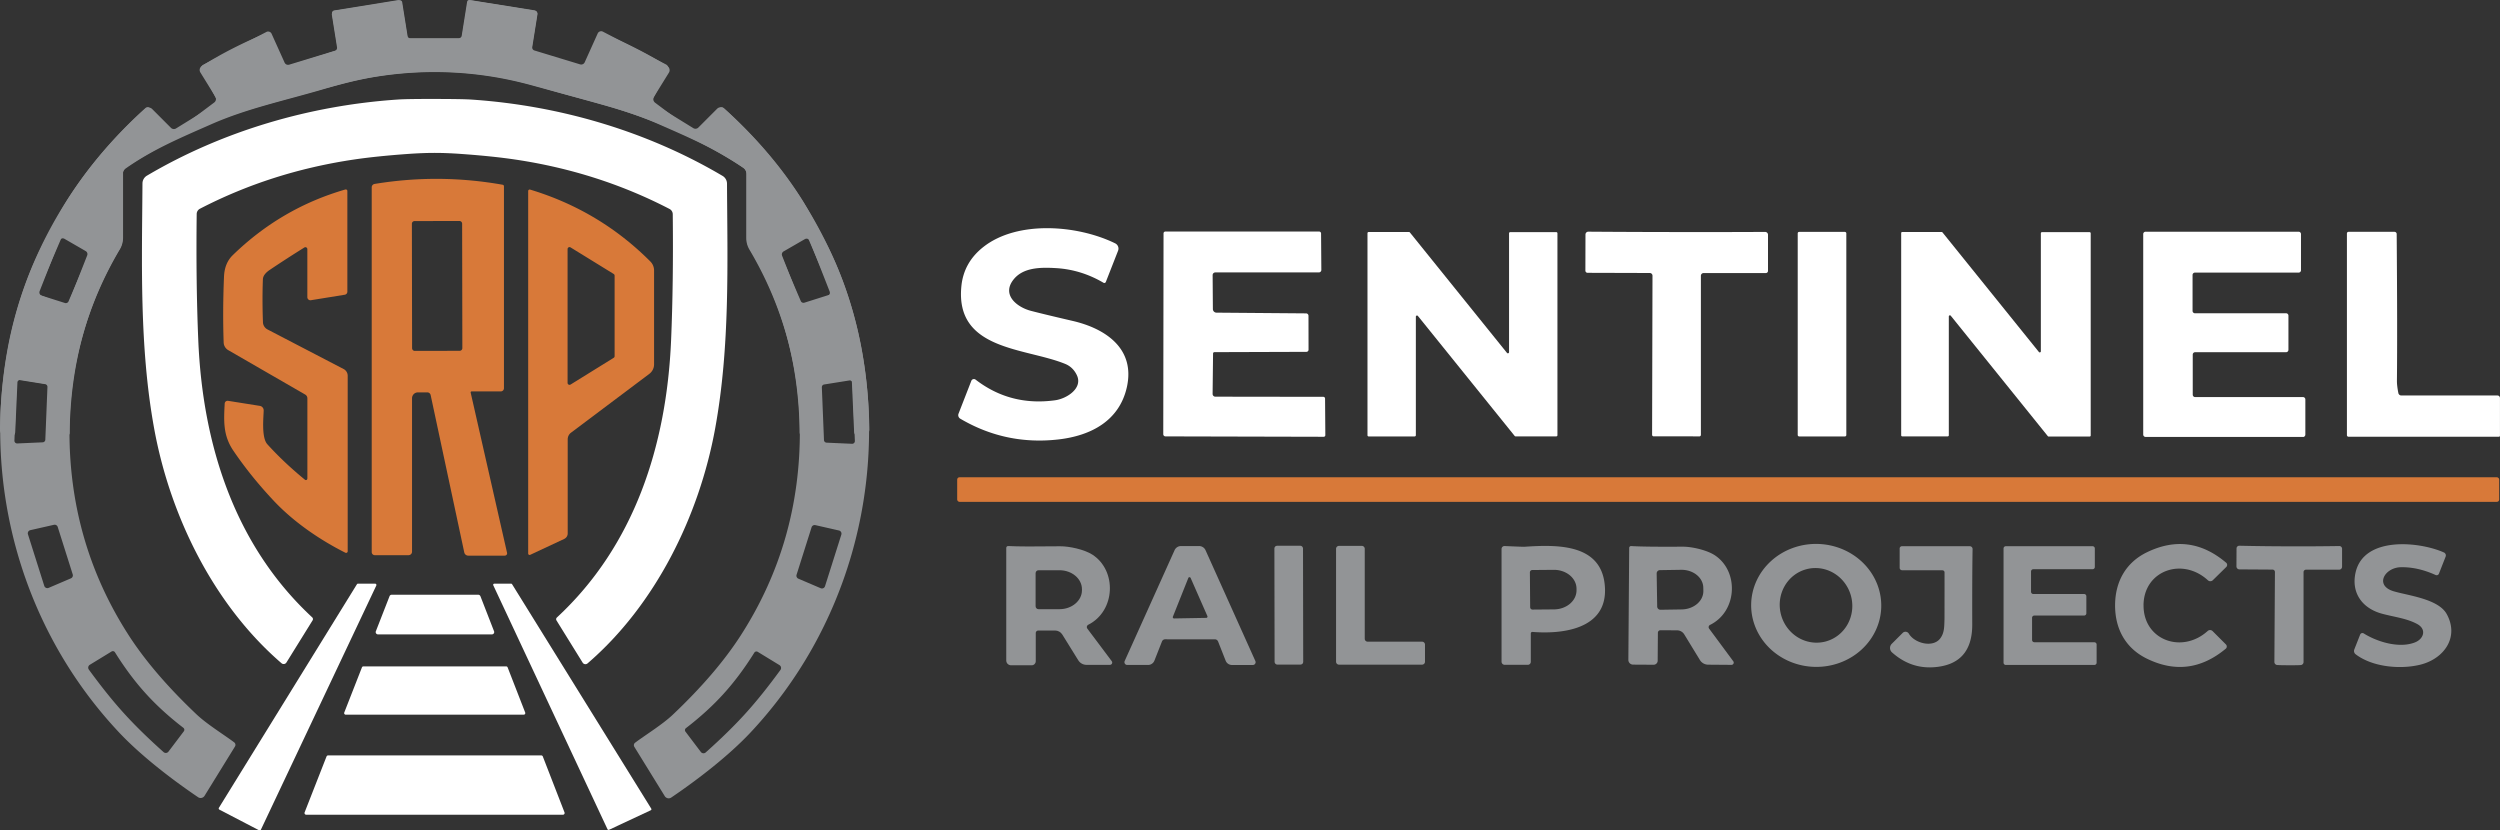
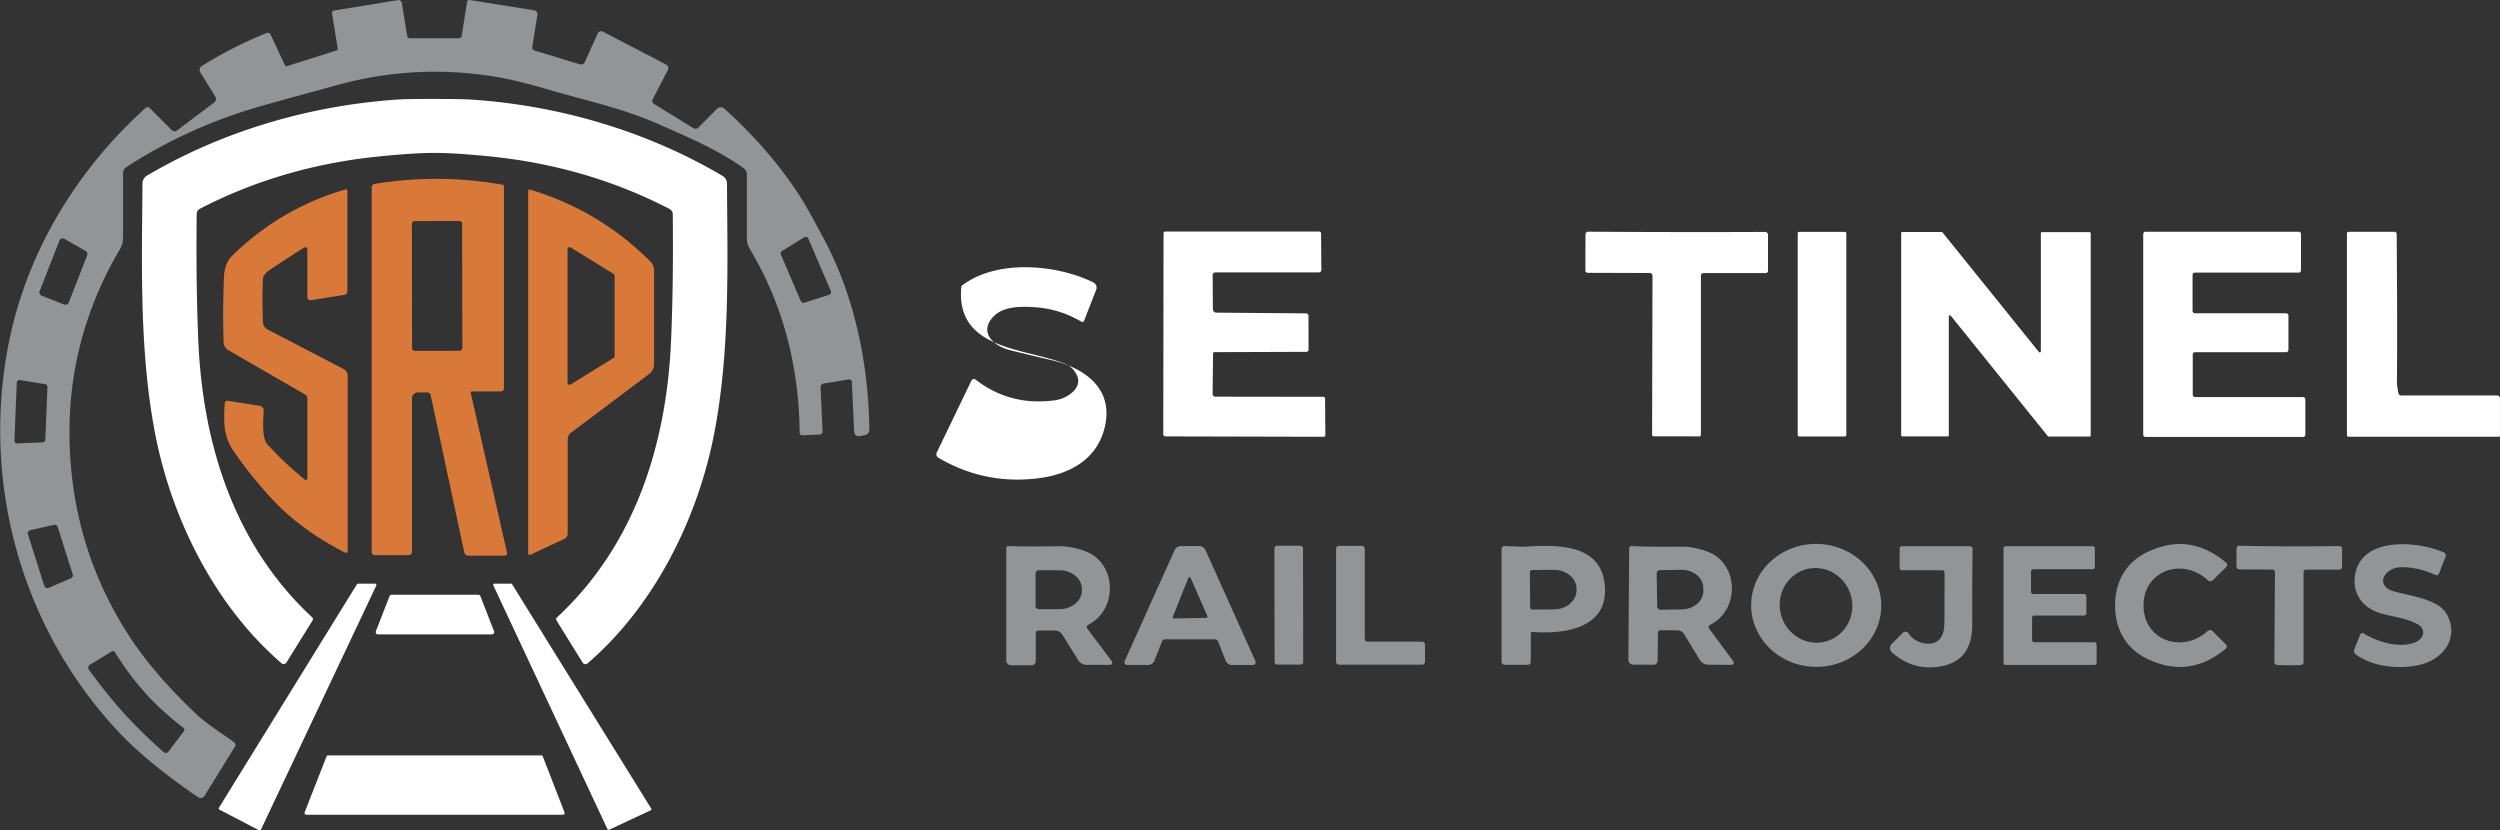
<svg xmlns="http://www.w3.org/2000/svg" width="82.032mm" height="27.249mm" viewBox="0 0 82.032 27.249" version="1.1" id="svg1" xml:space="preserve">
  <rect x="0" y="0" width="82.032" height="27.249" fill="#333333" stroke="none" />
  <defs id="defs1" />
  <path fill="#929496" d="m 9.357,2.156 a 0.036,0.036 0 0 0 0.044,0.019 l 1.65,-0.522 a 0.046,0.047 76.5 0 0 0.032,-0.051 l -0.188,-1.161 a 0.086,0.086 0 0 1 0.071,-0.098 l 2.088,-0.338 a 0.113,0.113 0 0 1 0.131,0.093 l 0.176,1.085 a 0.087,0.086 85.1 0 0 0.085,0.072 h 1.605 a 0.101,0.101 0 0 0 0.1,-0.086 l 0.176,-1.108 a 0.073,0.073 0 0 1 0.083,-0.061 L 17.53,0.338 a 0.125,0.125 0 0 1 0.104,0.143 l -0.169,1.062 a 0.101,0.101 0 0 0 0.07,0.113 l 1.5,0.456 a 0.126,0.125 20.4 0 0 0.151,-0.069 l 0.426,-0.945 a 0.124,0.125 25.8 0 1 0.17,-0.06 l 2.075,1.079 a 0.136,0.135 27.6 0 1 0.058,0.182 l -0.502,0.965 a 0.107,0.107 0 0 0 0.038,0.14 l 1.297,0.8 a 0.135,0.135 0 0 0 0.167,-0.019 l 0.615,-0.616 a 0.172,0.171 43.6 0 1 0.235,-0.006 q 1.542,1.388 2.538,2.964 0.244,0.386 0.777,1.4 c 0.977,1.856 1.424,4.08 1.445,6.169 a 0.186,0.186 0 0 1 -0.155,0.186 l -0.173,0.028 a 0.148,0.148 0 0 1 -0.171,-0.14 l -0.073,-1.637 a 0.089,0.089 0 0 0 -0.103,-0.083 l -0.827,0.134 a 0.115,0.115 0 0 0 -0.097,0.118 l 0.064,1.455 a 0.097,0.096 87.3 0 1 -0.091,0.101 l -0.569,0.025 a 0.087,0.087 0 0 1 -0.091,-0.086 q -0.033,-3.347 -1.64,-6.037 a 0.659,0.656 29.8 0 1 -0.092,-0.336 v -2.092 a 0.268,0.269 17.3 0 0 -0.115,-0.221 c -0.863,-0.605 -1.72,-0.97 -2.809,-1.449 -1.176,-0.516 -2.371,-0.764 -3.646,-1.139 q -0.995,-0.293 -1.693,-0.407 -2.606,-0.426 -5.14,0.265 -2.048,0.558 -2.561,0.706 -2.387,0.688 -4.399,1.998 a 0.23,0.232 73.3 0 0 -0.106,0.194 v 2.122 a 0.741,0.75 60 0 1 -0.104,0.379 c -1.056,1.78 -1.637,3.774 -1.654,5.878 q -0.029,3.715 1.931,6.768 0.81,1.262 2.236,2.613 c 0.347,0.328 0.901,0.667 1.238,0.92 a 0.103,0.103 0 0 1 0.026,0.135 l -0.999,1.619 a 0.15,0.151 33.2 0 1 -0.213,0.045 c -0.872,-0.59 -1.887,-1.373 -2.598,-2.131 C 0.75,20.672 -0.579,15.995 0.246,11.469 0.806,8.398 2.459,5.63 4.775,3.544 a 0.1,0.1 0 0 1 0.139,0.003 l 0.722,0.723 a 0.131,0.131 0 0 0 0.171,0.011 l 1.221,-0.917 a 0.148,0.146 55.5 0 0 0.036,-0.196 l -0.489,-0.79 a 0.155,0.157 57.8 0 1 0.05,-0.214 q 0.95,-0.6 2.114,-1.079 a 0.112,0.11 66.3 0 1 0.143,0.056 z m -7.251,7.836 a 0.115,0.115 0 0 0 0.149,-0.065 l 0.606,-1.547 a 0.115,0.115 0 0 0 -0.05,-0.142 l -0.696,-0.402 a 0.115,0.115 0 0 0 -0.164,0.057 l -0.65,1.66 a 0.115,0.115 0 0 0 0.065,0.149 z m 25.094,-0.315 a 0.097,0.097 0 0 0 0.061,-0.131 l -0.737,-1.713 a 0.097,0.097 0 0 0 -0.14,-0.044 l -0.723,0.447 a 0.097,0.097 0 0 0 -0.038,0.121 l 0.653,1.521 a 0.097,0.097 0 0 0 0.118,0.054 z M 0.655,12.473 a 0.09,0.09 0 0 0 -0.105,0.086 l -0.077,1.899 a 0.09,0.09 0 0 0 0.093,0.093 l 0.835,-0.037 a 0.09,0.09 0 0 0 0.086,-0.086 l 0.07,-1.731 a 0.09,0.09 0 0 0 -0.075,-0.092 z m 1.672,6.504 a 0.106,0.106 0 0 0 0.059,-0.13 l -0.492,-1.556 a 0.106,0.106 0 0 0 -0.124,-0.071 l -0.775,0.176 a 0.106,0.106 0 0 0 -0.078,0.135 l 0.536,1.694 a 0.106,0.106 0 0 0 0.142,0.065 z m 1.734,4.421 q 0.528,0.585 1.306,1.28 a 0.109,0.11 39.5 0 0 0.161,-0.016 l 0.504,-0.666 a 0.082,0.082 0 0 0 -0.016,-0.115 q -0.712,-0.547 -1.239,-1.131 -0.528,-0.582 -1.004,-1.345 a 0.082,0.082 0 0 0 -0.113,-0.027 l -0.712,0.435 a 0.109,0.11 56.2 0 0 -0.032,0.159 q 0.615,0.843 1.145,1.426 z" id="path75-6-9" style="stroke-width:0.113" />
-   <path fill="#929496" d="m 19.167,2.167 a 0.036,0.036 0 0 1 -0.044,0.019 l -1.65,-0.522 a 0.047,0.046 13.5 0 1 -0.032,-0.051 l 0.188,-1.161 a 0.086,0.086 0 0 0 -0.071,-0.098 l -2.088,-0.338 a 0.113,0.113 0 0 0 -0.131,0.093 l -0.176,1.085 a 0.086,0.087 4.9 0 1 -0.085,0.072 h -1.605 a 0.101,0.101 0 0 1 -0.1,-0.086 l -0.176,-1.108 a 0.073,0.073 0 0 0 -0.083,-0.061 l -2.12,0.337 a 0.125,0.125 0 0 0 -0.104,0.143 l 0.169,1.062 a 0.101,0.101 0 0 1 -0.07,0.113 l -1.5,0.456 a 0.125,0.126 69.6 0 1 -0.151,-0.069 l -0.426,-0.945 a 0.125,0.124 64.2 0 0 -0.17,-0.06 l -2.075,1.079 a 0.135,0.136 62.4 0 0 -0.057,0.182 l 0.502,0.965 a 0.107,0.107 0 0 1 -0.038,0.14 l -1.297,0.8 a 0.135,0.135 0 0 1 -0.167,-0.019 l -0.615,-0.616 a 0.171,0.172 46.4 0 0 -0.235,-0.006 q -1.542,1.388 -2.538,2.964 -0.244,0.386 -0.777,1.4 C 0.469,9.795 0.021,12.019 -4.5310866e-7,14.107 A 0.186,0.186 0 0 0 0.155,14.293 l 0.173,0.028 a 0.148,0.148 0 0 0 0.171,-0.14 l 0.073,-1.637 a 0.089,0.089 0 0 1 0.103,-0.083 l 0.827,0.134 a 0.115,0.115 0 0 1 0.097,0.118 l -0.064,1.455 a 0.096,0.097 2.7 0 0 0.091,0.101 l 0.569,0.025 a 0.087,0.087 0 0 0 0.091,-0.086 q 0.033,-3.347 1.64,-6.037 a 0.656,0.659 60.2 0 0 0.092,-0.336 v -2.092 a 0.269,0.268 72.7 0 1 0.115,-0.221 c 0.863,-0.605 1.72,-0.97 2.809,-1.449 1.176,-0.516 2.371,-0.764 3.646,-1.139 q 0.995,-0.293 1.693,-0.407 2.606,-0.426 5.14,0.265 2.048,0.558 2.561,0.706 2.387,0.688 4.399,1.998 a 0.232,0.23 16.7 0 1 0.106,0.194 v 2.122 a 0.75,0.741 30 0 0 0.104,0.379 c 1.056,1.78 1.637,3.774 1.654,5.878 q 0.029,3.715 -1.931,6.768 -0.81,1.262 -2.236,2.613 c -0.347,0.328 -0.901,0.667 -1.238,0.92 a 0.103,0.103 0 0 0 -0.026,0.135 l 0.999,1.619 a 0.151,0.15 56.8 0 0 0.213,0.045 c 0.872,-0.59 1.887,-1.373 2.598,-2.131 3.15,-3.359 4.479,-8.036 3.653,-12.563 -0.56,-3.071 -2.212,-5.839 -4.528,-7.925 a 0.1,0.1 0 0 0 -0.139,0.003 l -0.722,0.723 a 0.131,0.131 0 0 1 -0.171,0.011 l -1.221,-0.917 a 0.146,0.148 34.5 0 1 -0.036,-0.196 l 0.489,-0.79 a 0.157,0.155 32.2 0 0 -0.05,-0.214 q -0.95,-0.6 -2.114,-1.079 a 0.11,0.112 23.7 0 0 -0.143,0.056 z m 7.251,7.836 a 0.115,0.115 0 0 1 -0.149,-0.065 l -0.606,-1.547 a 0.115,0.115 0 0 1 0.05,-0.142 l 0.696,-0.402 a 0.115,0.115 0 0 1 0.164,0.058 l 0.65,1.66 a 0.115,0.115 0 0 1 -0.065,0.149 z M 1.325,9.687 a 0.097,0.097 0 0 1 -0.061,-0.131 l 0.737,-1.713 a 0.097,0.097 0 0 1 0.14,-0.044 l 0.723,0.447 a 0.097,0.097 0 0 1 0.038,0.121 l -0.653,1.521 a 0.097,0.097 0 0 1 -0.118,0.054 z M 27.869,12.484 a 0.09,0.09 0 0 1 0.105,0.086 l 0.077,1.899 a 0.09,0.09 0 0 1 -0.093,0.093 l -0.835,-0.037 a 0.09,0.09 0 0 1 -0.086,-0.086 l -0.07,-1.731 a 0.09,0.09 0 0 1 0.075,-0.092 z m -1.672,6.504 a 0.106,0.106 0 0 1 -0.059,-0.13 l 0.492,-1.556 a 0.106,0.106 0 0 1 0.124,-0.071 l 0.775,0.176 a 0.106,0.106 0 0 1 0.078,0.135 l -0.536,1.694 a 0.106,0.106 0 0 1 -0.142,0.065 z m -1.734,4.421 q -0.528,0.585 -1.306,1.28 a 0.11,0.109 50.5 0 1 -0.161,-0.016 l -0.504,-0.666 a 0.082,0.082 0 0 1 0.016,-0.115 q 0.712,-0.547 1.239,-1.131 0.528,-0.582 1.004,-1.345 a 0.082,0.082 0 0 1 0.113,-0.027 l 0.712,0.435 a 0.11,0.109 33.8 0 1 0.032,0.159 q -0.615,0.843 -1.145,1.426 z" id="path75-6-1-8" style="fill:#929496;fill-opacity:1;stroke-width:0.113" />
  <path fill="#182f50" d="m 14.267,3.247 q 0.902,0.001 1.196,0.02 c 2.888,0.193 5.761,1.035 8.247,2.505 a 0.297,0.297 0 0 1 0.145,0.253 c 0.013,2.585 0.103,5.354 -0.39,8.042 -0.525,2.867 -1.956,5.782 -4.186,7.701 a 0.107,0.107 0 0 1 -0.161,-0.025 l -0.857,-1.383 a 0.078,0.078 0 0 1 0.013,-0.099 c 2.547,-2.359 3.599,-5.656 3.746,-9.091 q 0.08,-1.871 0.055,-4.141 a 0.196,0.197 13.2 0 0 -0.107,-0.173 q -2.336,-1.212 -5.043,-1.618 -0.745,-0.112 -1.799,-0.187 -0.471,-0.034 -0.861,-0.034 -0.39,0 -0.861,0.033 -1.054,0.075 -1.799,0.186 -2.707,0.403 -5.044,1.613 a 0.197,0.196 76.9 0 0 -0.107,0.173 q -0.027,2.27 0.052,4.141 c 0.143,3.435 1.193,6.733 3.738,9.094 a 0.078,0.078 0 0 1 0.013,0.099 l -0.858,1.382 a 0.107,0.107 0 0 1 -0.161,0.025 c -2.229,-1.92 -3.658,-4.836 -4.18,-7.704 -0.49,-2.688 -0.399,-5.457 -0.383,-8.042 a 0.297,0.297 0 0 1 0.146,-0.253 c 2.487,-1.468 5.36,-2.308 8.248,-2.499 q 0.294,-0.019 1.197,-0.019 z" id="path76-9-2" style="fill:#ffffff;stroke-width:0.113" />
  <path fill="#d87939" d="m 15.477,12.842 a 0.034,0.034 0 0 0 -0.033,0.041 l 1.194,5.257 a 0.075,0.077 83.5 0 1 -0.074,0.092 h -1.2 a 0.133,0.133 0 0 1 -0.13,-0.105 l -1.103,-5.163 a 0.113,0.112 83.9 0 0 -0.109,-0.089 h -0.308 a 0.194,0.194 0 0 0 -0.194,0.194 v 5.034 a 0.115,0.114 0 0 1 -0.115,0.114 h -1.107 a 0.101,0.101 0 0 1 -0.101,-0.101 V 6.146 a 0.112,0.113 85.2 0 1 0.093,-0.11 q 2.103,-0.347 4.204,0.026 a 0.051,0.051 0 0 1 0.042,0.05 v 6.627 a 0.103,0.104 0 0 1 -0.103,0.104 z m -0.313,-5.502 a 0.089,0.089 0 0 0 -0.089,-0.089 l -1.471,0.003 a 0.089,0.089 0 0 0 -0.089,0.089 l 0.007,4.082 a 0.089,0.089 0 0 0 0.089,0.089 l 1.471,-0.003 a 0.089,0.089 0 0 0 0.089,-0.089 z" id="path77-4-0" style="stroke-width:0.113" />
  <path fill="#d87939" d="m 10.086,15.704 v -2.634 a 0.141,0.142 14.8 0 0 -0.071,-0.123 l -2.526,-1.458 a 0.301,0.301 0 0 1 -0.15,-0.25 q -0.036,-1.027 0.011,-2.161 0.019,-0.445 0.287,-0.705 1.589,-1.546 3.694,-2.155 a 0.052,0.052 0 0 1 0.067,0.05 v 3.303 a 0.101,0.101 0 0 1 -0.086,0.1 l -1.111,0.18 a 0.1,0.1 0 0 1 -0.116,-0.099 v -1.577 a 0.064,0.064 0 0 0 -0.098,-0.054 q -0.618,0.386 -1.133,0.733 -0.222,0.149 -0.228,0.311 -0.025,0.662 0.002,1.407 a 0.279,0.279 0 0 0 0.15,0.238 l 2.497,1.299 a 0.249,0.249 0 0 1 0.134,0.221 v 5.76 a 0.052,0.053 13.1 0 1 -0.075,0.047 c -0.819,-0.411 -1.686,-0.997 -2.348,-1.701 q -0.754,-0.801 -1.327,-1.645 c -0.341,-0.5 -0.317,-0.97 -0.286,-1.55 a 0.096,0.096 0 0 1 0.11,-0.089 l 1.043,0.166 a 0.15,0.148 4.6 0 1 0.126,0.146 c -0.001,0.202 -0.083,0.889 0.121,1.114 q 0.546,0.602 1.233,1.163 a 0.047,0.047 0 0 0 0.078,-0.037 z" id="path78-1-7" style="stroke-width:0.113" />
  <path fill="#d87939" d="m 17.399,18.205 a 0.047,0.047 0 0 1 -0.068,-0.043 V 6.268 a 0.05,0.05 0 0 1 0.064,-0.047 q 2.277,0.688 3.945,2.359 a 0.415,0.419 22.3 0 1 0.122,0.295 v 3.08 a 0.391,0.391 0 0 1 -0.154,0.311 l -2.573,1.933 a 0.273,0.27 71.6 0 0 -0.107,0.216 v 3.09 a 0.196,0.197 77.5 0 1 -0.114,0.178 z m 2.738,-6.464 a 0.064,0.064 0 0 0 0.03,-0.055 V 9.045 a 0.064,0.064 0 0 0 -0.03,-0.055 l -1.415,-0.872 a 0.064,0.064 0 0 0 -0.098,0.054 v 4.392 a 0.064,0.064 0 0 0 0.098,0.054 z" id="path79-3-4" style="stroke-width:0.113" />
-   <path fill="#182f50" d="m 31.872,12.496 a 0.09,0.091 29.3 0 1 0.14,-0.039 q 1.142,0.879 2.61,0.677 c 0.381,-0.052 0.914,-0.393 0.714,-0.82 q -0.126,-0.268 -0.386,-0.374 c -1.312,-0.535 -3.618,-0.436 -3.404,-2.553 q 0.078,-0.776 0.718,-1.281 c 1.117,-0.882 3.091,-0.727 4.328,-0.121 a 0.192,0.19 23.8 0 1 0.095,0.242 l -0.401,1.024 a 0.054,0.054 0 0 1 -0.078,0.027 q -0.733,-0.431 -1.555,-0.48 c -0.497,-0.03 -1.057,-0.026 -1.377,0.351 -0.434,0.513 0.085,0.926 0.541,1.048 q 0.376,0.1 1.387,0.335 c 1.063,0.248 2.059,0.902 1.77,2.179 -0.248,1.092 -1.168,1.586 -2.248,1.709 q -1.727,0.196 -3.218,-0.682 a 0.134,0.134 0 0 1 -0.056,-0.164 z" id="path80-7-8" style="fill:#ffffff;stroke-width:0.113" />
+   <path fill="#182f50" d="m 31.872,12.496 a 0.09,0.091 29.3 0 1 0.14,-0.039 q 1.142,0.879 2.61,0.677 c 0.381,-0.052 0.914,-0.393 0.714,-0.82 q -0.126,-0.268 -0.386,-0.374 c -1.312,-0.535 -3.618,-0.436 -3.404,-2.553 c 1.117,-0.882 3.091,-0.727 4.328,-0.121 a 0.192,0.19 23.8 0 1 0.095,0.242 l -0.401,1.024 a 0.054,0.054 0 0 1 -0.078,0.027 q -0.733,-0.431 -1.555,-0.48 c -0.497,-0.03 -1.057,-0.026 -1.377,0.351 -0.434,0.513 0.085,0.926 0.541,1.048 q 0.376,0.1 1.387,0.335 c 1.063,0.248 2.059,0.902 1.77,2.179 -0.248,1.092 -1.168,1.586 -2.248,1.709 q -1.727,0.196 -3.218,-0.682 a 0.134,0.134 0 0 1 -0.056,-0.164 z" id="path80-7-8" style="fill:#ffffff;stroke-width:0.113" />
  <path fill="#182f50" d="m 43.422,13.021 a 0.057,0.057 0 0 1 0.057,0.058 l 0.009,1.2 a 0.053,0.053 0 0 1 -0.053,0.053 l -5.193,-0.013 a 0.072,0.072 0 0 1 -0.072,-0.072 l 0.009,-6.589 a 0.059,0.06 0.1 0 1 0.059,-0.06 h 5.048 a 0.063,0.062 89.6 0 1 0.062,0.062 l 0.009,1.196 a 0.082,0.082 0 0 1 -0.082,0.083 h -3.397 a 0.088,0.088 0 0 0 -0.088,0.089 l 0.008,1.113 a 0.119,0.119 0 0 0 0.119,0.118 l 2.94,0.024 a 0.079,0.079 0 0 1 0.078,0.079 l 0.002,1.112 a 0.07,0.07 0 0 1 -0.07,0.071 l -3.019,0.01 a 0.044,0.044 0 0 0 -0.044,0.042 l -0.015,1.327 a 0.09,0.09 0 0 0 0.089,0.092 z" id="path81-8-5" style="fill:#ffffff;stroke-width:0.113" />
-   <path fill="#182f50" d="m 46.418,14.321 h -1.509 a 0.038,0.038 0 0 1 -0.038,-0.038 V 7.651 a 0.038,0.038 0 0 1 0.038,-0.038 h 1.325 a 0.038,0.038 0 0 1 0.029,0.015 l 3.185,3.951 a 0.038,0.038 0 0 0 0.068,-0.024 V 7.655 a 0.038,0.038 0 0 1 0.038,-0.038 h 1.512 a 0.038,0.038 0 0 1 0.038,0.038 v 6.626 a 0.038,0.038 0 0 1 -0.038,0.038 h -1.337 a 0.038,0.038 0 0 1 -0.029,-0.015 l -3.174,-3.936 a 0.038,0.038 0 0 0 -0.068,0.024 v 3.89 a 0.038,0.038 0 0 1 -0.038,0.038 z" id="path82-8-8" style="fill:#ffffff;stroke-width:0.113" />
  <path fill="#182f50" d="m 55.019,7.615 q 1.409,0.002 2.901,-0.005 a 0.093,0.093 0 0 1 0.093,0.093 v 1.185 a 0.071,0.072 0 0 1 -0.071,0.072 h -2.042 a 0.089,0.089 0 0 0 -0.089,0.089 v 5.22 a 0.05,0.051 0.2 0 1 -0.05,0.051 q -0.14,-0.002 -0.751,-0.003 -0.611,0 -0.75,10e-4 a 0.051,0.05 89.9 0 1 -0.05,-0.051 l 0.013,-5.22 a 0.089,0.089 0 0 0 -0.089,-0.089 l -2.042,-0.006 a 0.071,0.072 0.1 0 1 -0.071,-0.072 l 0.003,-1.185 a 0.093,0.093 0 0 1 0.093,-0.093 q 1.491,0.011 2.901,0.012 z" id="path83-3-3" style="fill:#ffffff;stroke-width:0.113" />
  <rect fill="#182f50" x="58.988" y="7.609" width="1.595" height="6.712" rx="0.045" id="rect83-8-0" style="fill:#ffffff;stroke-width:0.113" />
  <path fill="#182f50" d="m 68.602,7.654 v 6.635 a 0.036,0.036 0 0 1 -0.036,0.036 h -1.343 a 0.036,0.036 0 0 1 -0.028,-0.013 l -3.185,-3.952 a 0.036,0.036 0 0 0 -0.064,0.022 v 3.901 a 0.036,0.036 0 0 1 -0.036,0.036 h -1.491 a 0.036,0.036 0 0 1 -0.036,-0.036 V 7.648 a 0.036,0.036 0 0 1 0.036,-0.036 h 1.291 a 0.036,0.036 0 0 1 0.028,0.013 l 3.164,3.925 a 0.036,0.036 0 0 0 0.064,-0.022 V 7.654 a 0.036,0.036 0 0 1 0.036,-0.036 h 1.564 a 0.036,0.036 0 0 1 0.036,0.036 z" id="path84-1-6" style="fill:#ffffff;fill-opacity:1;stroke:none;stroke-width:0.113" />
  <path fill="#182f50" d="m 75.567,14.337 h -5.164 a 0.078,0.078 0 0 1 -0.078,-0.078 V 7.681 a 0.078,0.078 0 0 1 0.078,-0.078 h 5.021 a 0.078,0.078 0 0 1 0.078,0.078 v 1.186 a 0.078,0.078 0 0 1 -0.078,0.078 h -3.402 a 0.078,0.078 0 0 0 -0.078,0.078 v 1.178 a 0.078,0.078 0 0 0 0.078,0.078 h 2.99 a 0.078,0.078 0 0 1 0.078,0.078 v 1.122 a 0.078,0.078 0 0 1 -0.078,0.078 h -2.984 a 0.078,0.078 0 0 0 -0.078,0.078 v 1.316 a 0.078,0.078 0 0 0 0.078,0.078 h 3.539 a 0.078,0.078 0 0 1 0.078,0.078 v 1.154 a 0.078,0.078 0 0 1 -0.078,0.078 z" id="path85-5-2" style="fill:#ffffff;stroke-width:0.113" />
  <path fill="#182f50" d="m 77.063,7.607 h 1.507 a 0.072,0.072 0 0 1 0.072,0.072 q 0.025,3.146 0.008,4.816 -10e-4,0.161 0.047,0.402 a 0.099,0.099 0 0 0 0.097,0.08 h 3.154 a 0.083,0.083 0 0 1 0.083,0.083 v 1.236 a 0.034,0.035 0 0 1 -0.034,0.035 h -4.935 a 0.053,0.052 0 0 1 -0.053,-0.052 V 7.659 a 0.053,0.052 0 0 1 0.053,-0.052 z" id="path86-3-2" style="fill:#ffffff;stroke-width:0.113" />
-   <rect fill="#d87939" x="31.408" y="15.66" width="50.597" height="0.807" rx="0.075" id="rect90-5-5" style="stroke-width:0.107" />
  <path fill="#929496" d="m 57.461,19.817 a 2.135,2.018 1.3 0 1 2.18,-1.969 2.135,2.018 1.3 0 1 2.088,2.065 2.135,2.018 1.3 0 1 -2.18,1.969 2.135,2.018 1.3 0 1 -2.088,-2.065 z m 1.808,-1.138 a 1.227,1.188 74.9 0 0 -0.828,1.494 1.227,1.188 74.9 0 0 1.467,0.875 1.227,1.188 74.9 0 0 0.828,-1.494 1.227,1.188 74.9 0 0 -1.467,-0.875 z" id="path93-3-2" style="stroke-width:0.113" />
  <path fill="#929496" d="m 77.443,20.823 a 0.08,0.08 0 0 1 0.117,-0.039 c 0.445,0.279 1.166,0.5 1.684,0.294 0.287,-0.114 0.385,-0.428 0.078,-0.598 -0.349,-0.193 -0.773,-0.235 -1.17,-0.345 -0.643,-0.177 -1.01,-0.686 -0.858,-1.353 0.273,-1.195 2.09,-1.015 2.898,-0.654 a 0.107,0.106 22.7 0 1 0.056,0.136 l -0.22,0.56 a 0.08,0.081 23.1 0 1 -0.108,0.044 q -0.589,-0.267 -1.14,-0.256 c -0.529,0.009 -0.88,0.599 -0.233,0.791 0.476,0.14 1.459,0.248 1.735,0.743 0.422,0.762 -0.086,1.473 -0.869,1.665 -0.644,0.158 -1.558,0.083 -2.117,-0.342 a 0.136,0.136 0 0 1 -0.045,-0.158 z" id="path94-6-2" style="stroke-width:0.113" />
  <path fill="#929496" d="m 70.336,19.863 c -0.006,1.138 1.258,1.605 2.105,0.841 a 0.117,0.116 46.3 0 1 0.16,0.004 l 0.438,0.438 a 0.096,0.095 47.8 0 1 -0.007,0.141 q -1.21,1.005 -2.597,0.32 c -0.702,-0.347 -1.036,-0.988 -1.033,-1.749 0.003,-0.763 0.345,-1.399 1.05,-1.739 q 1.392,-0.673 2.593,0.344 a 0.095,0.096 42.7 0 1 0.006,0.141 l -0.443,0.435 a 0.116,0.117 44.3 0 1 -0.16,0.002 c -0.84,-0.772 -2.109,-0.317 -2.113,0.822 z" id="path95-5-7" style="stroke-width:0.113" />
  <path fill="#929496" d="m 33.986,20.772 v 0.924 c 0,0.074 -0.06,0.134 -0.134,0.134 h -0.677 c -0.086,0 -0.157,-0.07 -0.157,-0.157 v -3.695 c -6e-5,-0.035 0.029,-0.063 0.064,-0.061 0.299,0.017 0.867,0.019 1.704,0.008 0.295,-0.003 0.792,0.103 1.058,0.274 0.81,0.522 0.764,1.85 -0.139,2.303 -0.045,0.023 -0.059,0.082 -0.028,0.123 l 0.803,1.07 c 0.037,0.05 0.002,0.12 -0.06,0.121 h -0.769 c -0.111,-1e-4 -0.213,-0.058 -0.271,-0.152 l -0.523,-0.843 c -0.051,-0.082 -0.141,-0.132 -0.237,-0.132 h -0.553 c -0.045,0 -0.082,0.037 -0.082,0.083 z m -0.005,-1.965 v 1.086 c 0,0.053 0.043,0.096 0.096,0.096 h 0.688 c 0.407,0 0.737,-0.278 0.737,-0.622 v -0.034 c 0,-0.343 -0.33,-0.622 -0.737,-0.622 h -0.688 c -0.053,0 -0.096,0.043 -0.096,0.096 z" id="path96-9-1" style="stroke-width:0.113" />
  <path fill="#929496" d="m 39.048,20.979 q -0.39,0 -0.816,-0.002 a 0.112,0.113 10.9 0 0 -0.105,0.072 l -0.247,0.627 a 0.223,0.223 0 0 1 -0.208,0.143 h -0.685 a 0.091,0.092 12 0 1 -0.083,-0.13 l 1.637,-3.635 a 0.23,0.232 9 0 1 0.185,-0.135 q 0.003,0 0.323,0 0.32,0 0.323,0 a 0.232,0.23 81.1 0 1 0.185,0.135 l 1.635,3.636 a 0.092,0.091 78 0 1 -0.083,0.13 h -0.685 a 0.223,0.223 0 0 1 -0.208,-0.143 l -0.247,-0.627 a 0.113,0.112 79.2 0 0 -0.105,-0.072 q -0.426,0.001 -0.816,0.001 z m -0.563,-0.742 a 0.041,0.041 0 0 0 0.038,0.056 l 1.06,-0.019 a 0.041,0.041 0 0 0 0.036,-0.056 l -0.552,-1.256 a 0.041,0.041 0 0 0 -0.074,0.001 z" id="path97-5-5" style="stroke-width:0.113" />
  <rect fill="#929496" x="41.785" y="17.981" transform="rotate(-0.1)" width="0.939" height="3.9" rx="0.087" id="rect97-4-2" style="stroke-width:0.113" />
  <path fill="#929496" d="m 46.662,21.809 h -2.726 a 0.096,0.096 0 0 1 -0.096,-0.096 v -3.705 a 0.096,0.096 0 0 1 0.096,-0.096 h 0.749 a 0.096,0.096 0 0 1 0.096,0.096 v 2.951 a 0.096,0.096 0 0 0 0.096,0.096 h 1.785 a 0.096,0.096 0 0 1 0.096,0.096 v 0.562 a 0.096,0.096 0 0 1 -0.096,0.096 z" id="path98-9-1" style="stroke-width:0.113" />
  <path fill="#929496" d="m 50.285,20.735 a 0.051,0.051 0 0 0 -0.055,0.051 v 0.93 a 0.1,0.099 0 0 1 -0.1,0.099 h -0.755 a 0.105,0.104 0 0 1 -0.105,-0.104 v -3.698 a 0.097,0.096 1.3 0 1 0.101,-0.096 q 0.605,0.027 0.65,0.024 c 1.083,-0.072 2.58,-0.112 2.643,1.359 0.059,1.339 -1.381,1.515 -2.379,1.435 z m -0.085,-1.952 0.009,1.142 a 0.078,0.078 0 0 0 0.079,0.077 l 0.705,-0.006 a 0.622,0.742 89.5 0 0 0.737,-0.629 v -0.054 a 0.622,0.742 89.5 0 0 -0.748,-0.615 l -0.705,0.006 a 0.078,0.078 0 0 0 -0.077,0.079 z" id="path99-1-1" style="stroke-width:0.113" />
  <path fill="#929496" d="m 54.482,20.68 a 0.082,0.083 0.4 0 0 -0.082,0.082 l -0.007,0.918 a 0.133,0.133 0 0 1 -0.135,0.132 l -0.673,-0.004 a 0.155,0.155 0 0 1 -0.154,-0.157 l 0.027,-3.672 a 0.061,0.061 0 0 1 0.064,-0.061 q 0.445,0.028 1.694,0.02 c 0.293,-0.001 0.786,0.108 1.049,0.28 0.801,0.524 0.746,1.844 -0.154,2.287 a 0.081,0.082 58.1 0 0 -0.029,0.123 l 0.791,1.069 a 0.074,0.074 0 0 1 -0.06,0.119 l -0.765,-0.006 a 0.318,0.317 74.6 0 1 -0.269,-0.153 l -0.514,-0.841 a 0.278,0.276 74.3 0 0 -0.233,-0.133 z m -0.122,-1.863 0.017,1.086 a 0.107,0.107 0 0 0 0.108,0.105 l 0.698,-0.011 a 0.597,0.718 89.1 0 0 0.709,-0.608 l -0.002,-0.106 a 0.597,0.718 89.1 0 0 -0.727,-0.586 l -0.698,0.011 a 0.107,0.107 0 0 0 -0.105,0.109 z" id="path100-7-0" style="stroke-width:0.113" />
  <path fill="#929496" d="m 62.413,18.711 a 0.08,0.08 0 0 1 -0.08,-0.08 v -0.633 a 0.075,0.075 0 0 1 0.075,-0.075 h 2.226 a 0.092,0.092 0 0 1 0.092,0.095 q -0.015,0.882 -0.011,2.473 0.003,1.326 -1.282,1.404 -0.754,0.045 -1.352,-0.489 a 0.193,0.194 43.2 0 1 -0.008,-0.28 l 0.36,-0.359 a 0.128,0.128 0 0 1 0.201,0.025 c 0.189,0.317 0.785,0.472 1.027,0.161 0.143,-0.185 0.135,-0.394 0.143,-0.632 q 0.002,-0.107 0.002,-1.539 a 0.07,0.069 0 0 0 -0.07,-0.069 z" id="path101-5-1" style="stroke-width:0.113" />
  <path fill="#929496" d="m 66.751,21.075 h 1.971 a 0.074,0.074 0 0 1 0.074,0.074 v 0.596 a 0.074,0.074 0 0 1 -0.074,0.074 h -2.906 a 0.074,0.074 0 0 1 -0.074,-0.074 v -3.748 a 0.074,0.074 0 0 1 0.074,-0.074 h 2.847 a 0.074,0.074 0 0 1 0.074,0.074 v 0.607 a 0.074,0.074 0 0 1 -0.074,0.074 h -1.945 a 0.074,0.074 0 0 0 -0.074,0.074 v 0.665 a 0.074,0.074 0 0 0 0.074,0.074 h 1.667 a 0.074,0.074 0 0 1 0.074,0.074 v 0.559 a 0.074,0.074 0 0 1 -0.074,0.074 h -1.633 a 0.074,0.074 0 0 0 -0.074,0.074 v 0.727 a 0.074,0.074 0 0 0 0.074,0.074 z" id="path102-5-8" style="stroke-width:0.113" />
  <path fill="#929496" d="m 75.12,17.927 q 0.841,0.003 1.639,-0.01 a 0.089,0.09 89.4 0 1 0.091,0.089 v 0.589 a 0.097,0.098 0 0 1 -0.097,0.098 h -1.088 a 0.079,0.079 0 0 0 -0.079,0.079 v 2.951 a 0.101,0.1 88.5 0 1 -0.096,0.1 q -0.101,0.007 -0.383,0.006 -0.282,-0.001 -0.383,-0.008 a 0.1,0.101 1.8 0 1 -0.095,-0.101 l 0.018,-2.95 a 0.079,0.079 0 0 0 -0.079,-0.08 l -1.088,-0.007 a 0.097,0.098 0.3 0 1 -0.096,-0.098 l 0.003,-0.589 a 0.09,0.089 0.9 0 1 0.091,-0.089 q 0.798,0.018 1.64,0.02 z" id="path103-4-7" style="stroke-width:0.113" />
  <path fill="#182f50" d="m 8.501,27.244 -1.301,-0.677 a 0.044,0.044 0 0 1 -0.017,-0.062 l 4.528,-7.333 a 0.044,0.044 0 0 1 0.037,-0.021 h 0.558 a 0.044,0.044 0 0 1 0.041,0.063 l -3.786,8.01 a 0.044,0.044 0 0 1 -0.06,0.02 z" id="path114-8-6" style="fill:#ffffff;stroke-width:0.113" />
  <path fill="#182f50" d="m 16.22,19.152 h 0.551 a 0.037,0.037 0 0 1 0.032,0.018 l 4.566,7.363 a 0.037,0.037 0 0 1 -0.016,0.054 l -1.369,0.641 a 0.037,0.037 0 0 1 -0.05,-0.018 l -3.748,-8.005 a 0.037,0.037 0 0 1 0.034,-0.053 z" id="path115-3-0" style="fill:#ffffff;stroke-width:0.113" />
  <path fill="#182f50" d="m 15.764,19.563 0.447,1.15 a 0.075,0.075 0 0 1 -0.071,0.103 h -3.737 a 0.075,0.075 0 0 1 -0.07,-0.103 l 0.449,-1.15 a 0.075,0.075 0 0 1 0.071,-0.048 h 2.839 a 0.075,0.075 0 0 1 0.071,0.048 z" id="path118-5-0" style="fill:#ffffff;stroke-width:0.113" />
-   <path fill="#182f50" d="m 16.657,21.899 0.576,1.481 a 0.052,0.052 0 0 1 -0.048,0.071 h -5.842 a 0.052,0.052 0 0 1 -0.047,-0.071 l 0.58,-1.481 a 0.052,0.052 0 0 1 0.047,-0.033 h 4.687 a 0.052,0.052 0 0 1 0.047,0.033 z" id="path123-2-9" style="fill:#ffffff;stroke-width:0.113" />
  <path fill="#182f50" d="m 17.812,24.824 0.711,1.832 a 0.057,0.057 0 0 1 -0.054,0.078 h -8.419 a 0.057,0.057 0 0 1 -0.054,-0.079 l 0.718,-1.832 a 0.057,0.057 0 0 1 0.054,-0.036 h 6.991 a 0.057,0.057 0 0 1 0.054,0.037 z" id="path124-6-5" style="fill:#ffffff;stroke-width:0.113" />
</svg>